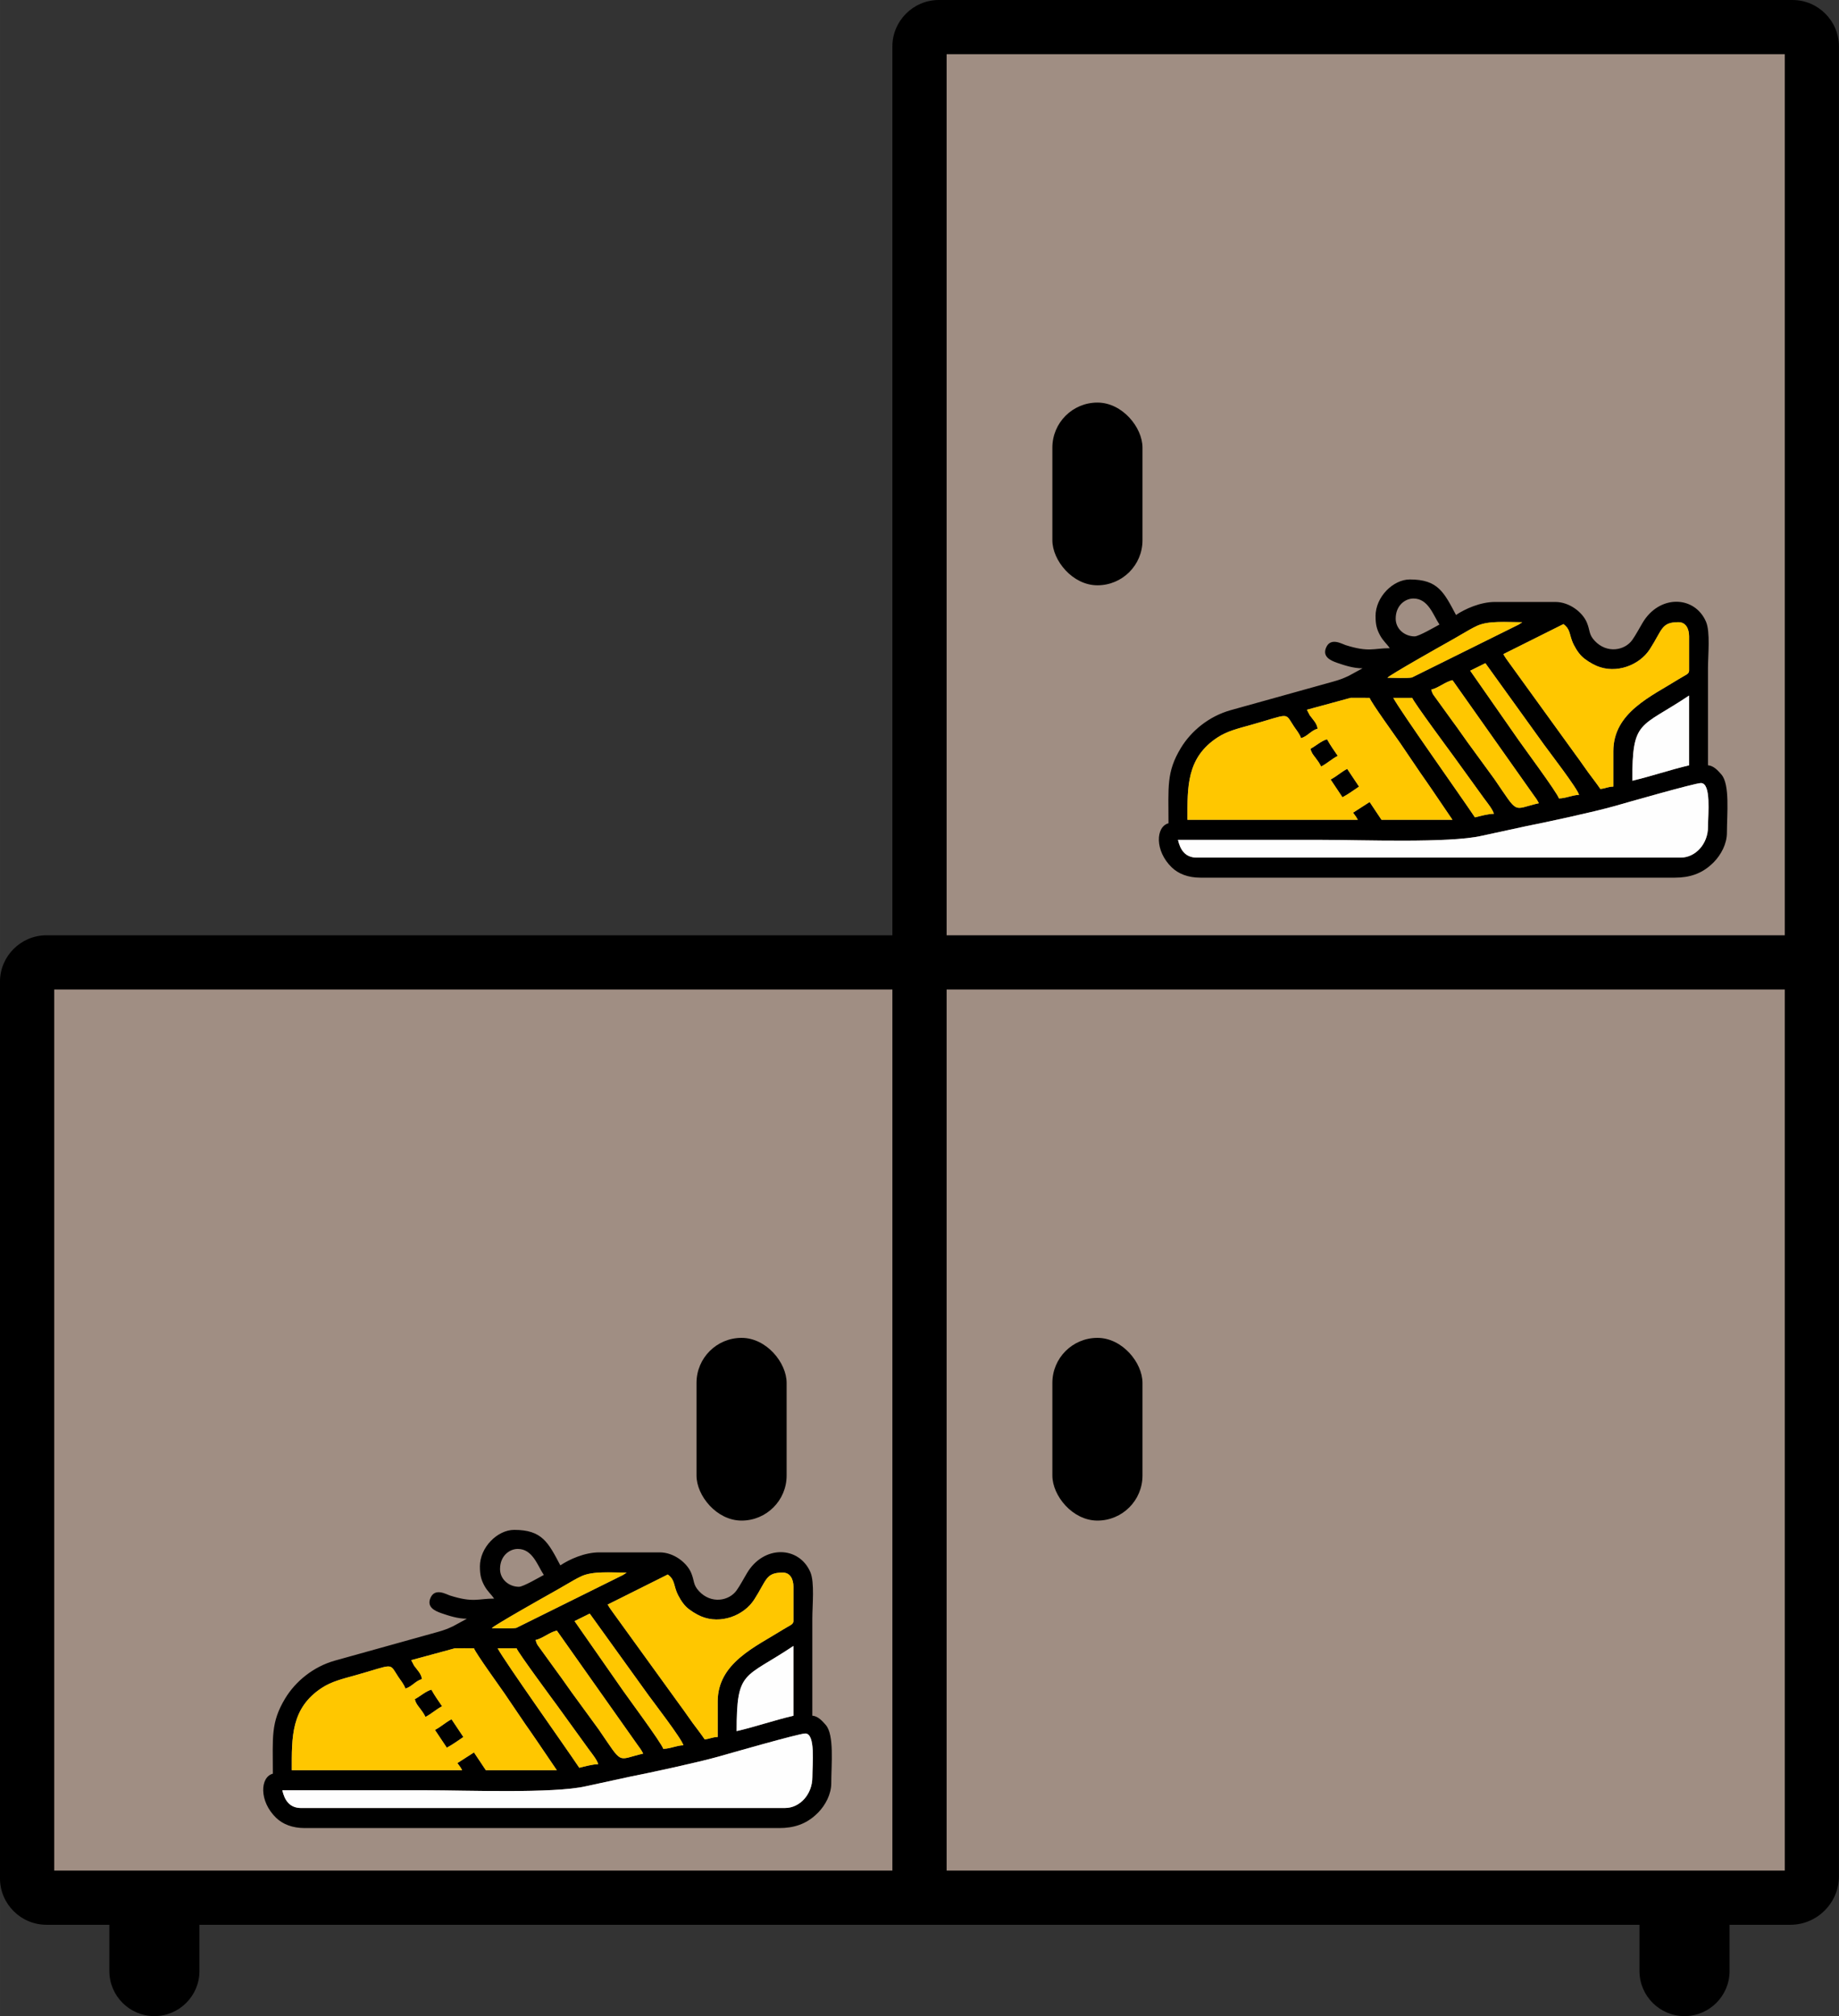
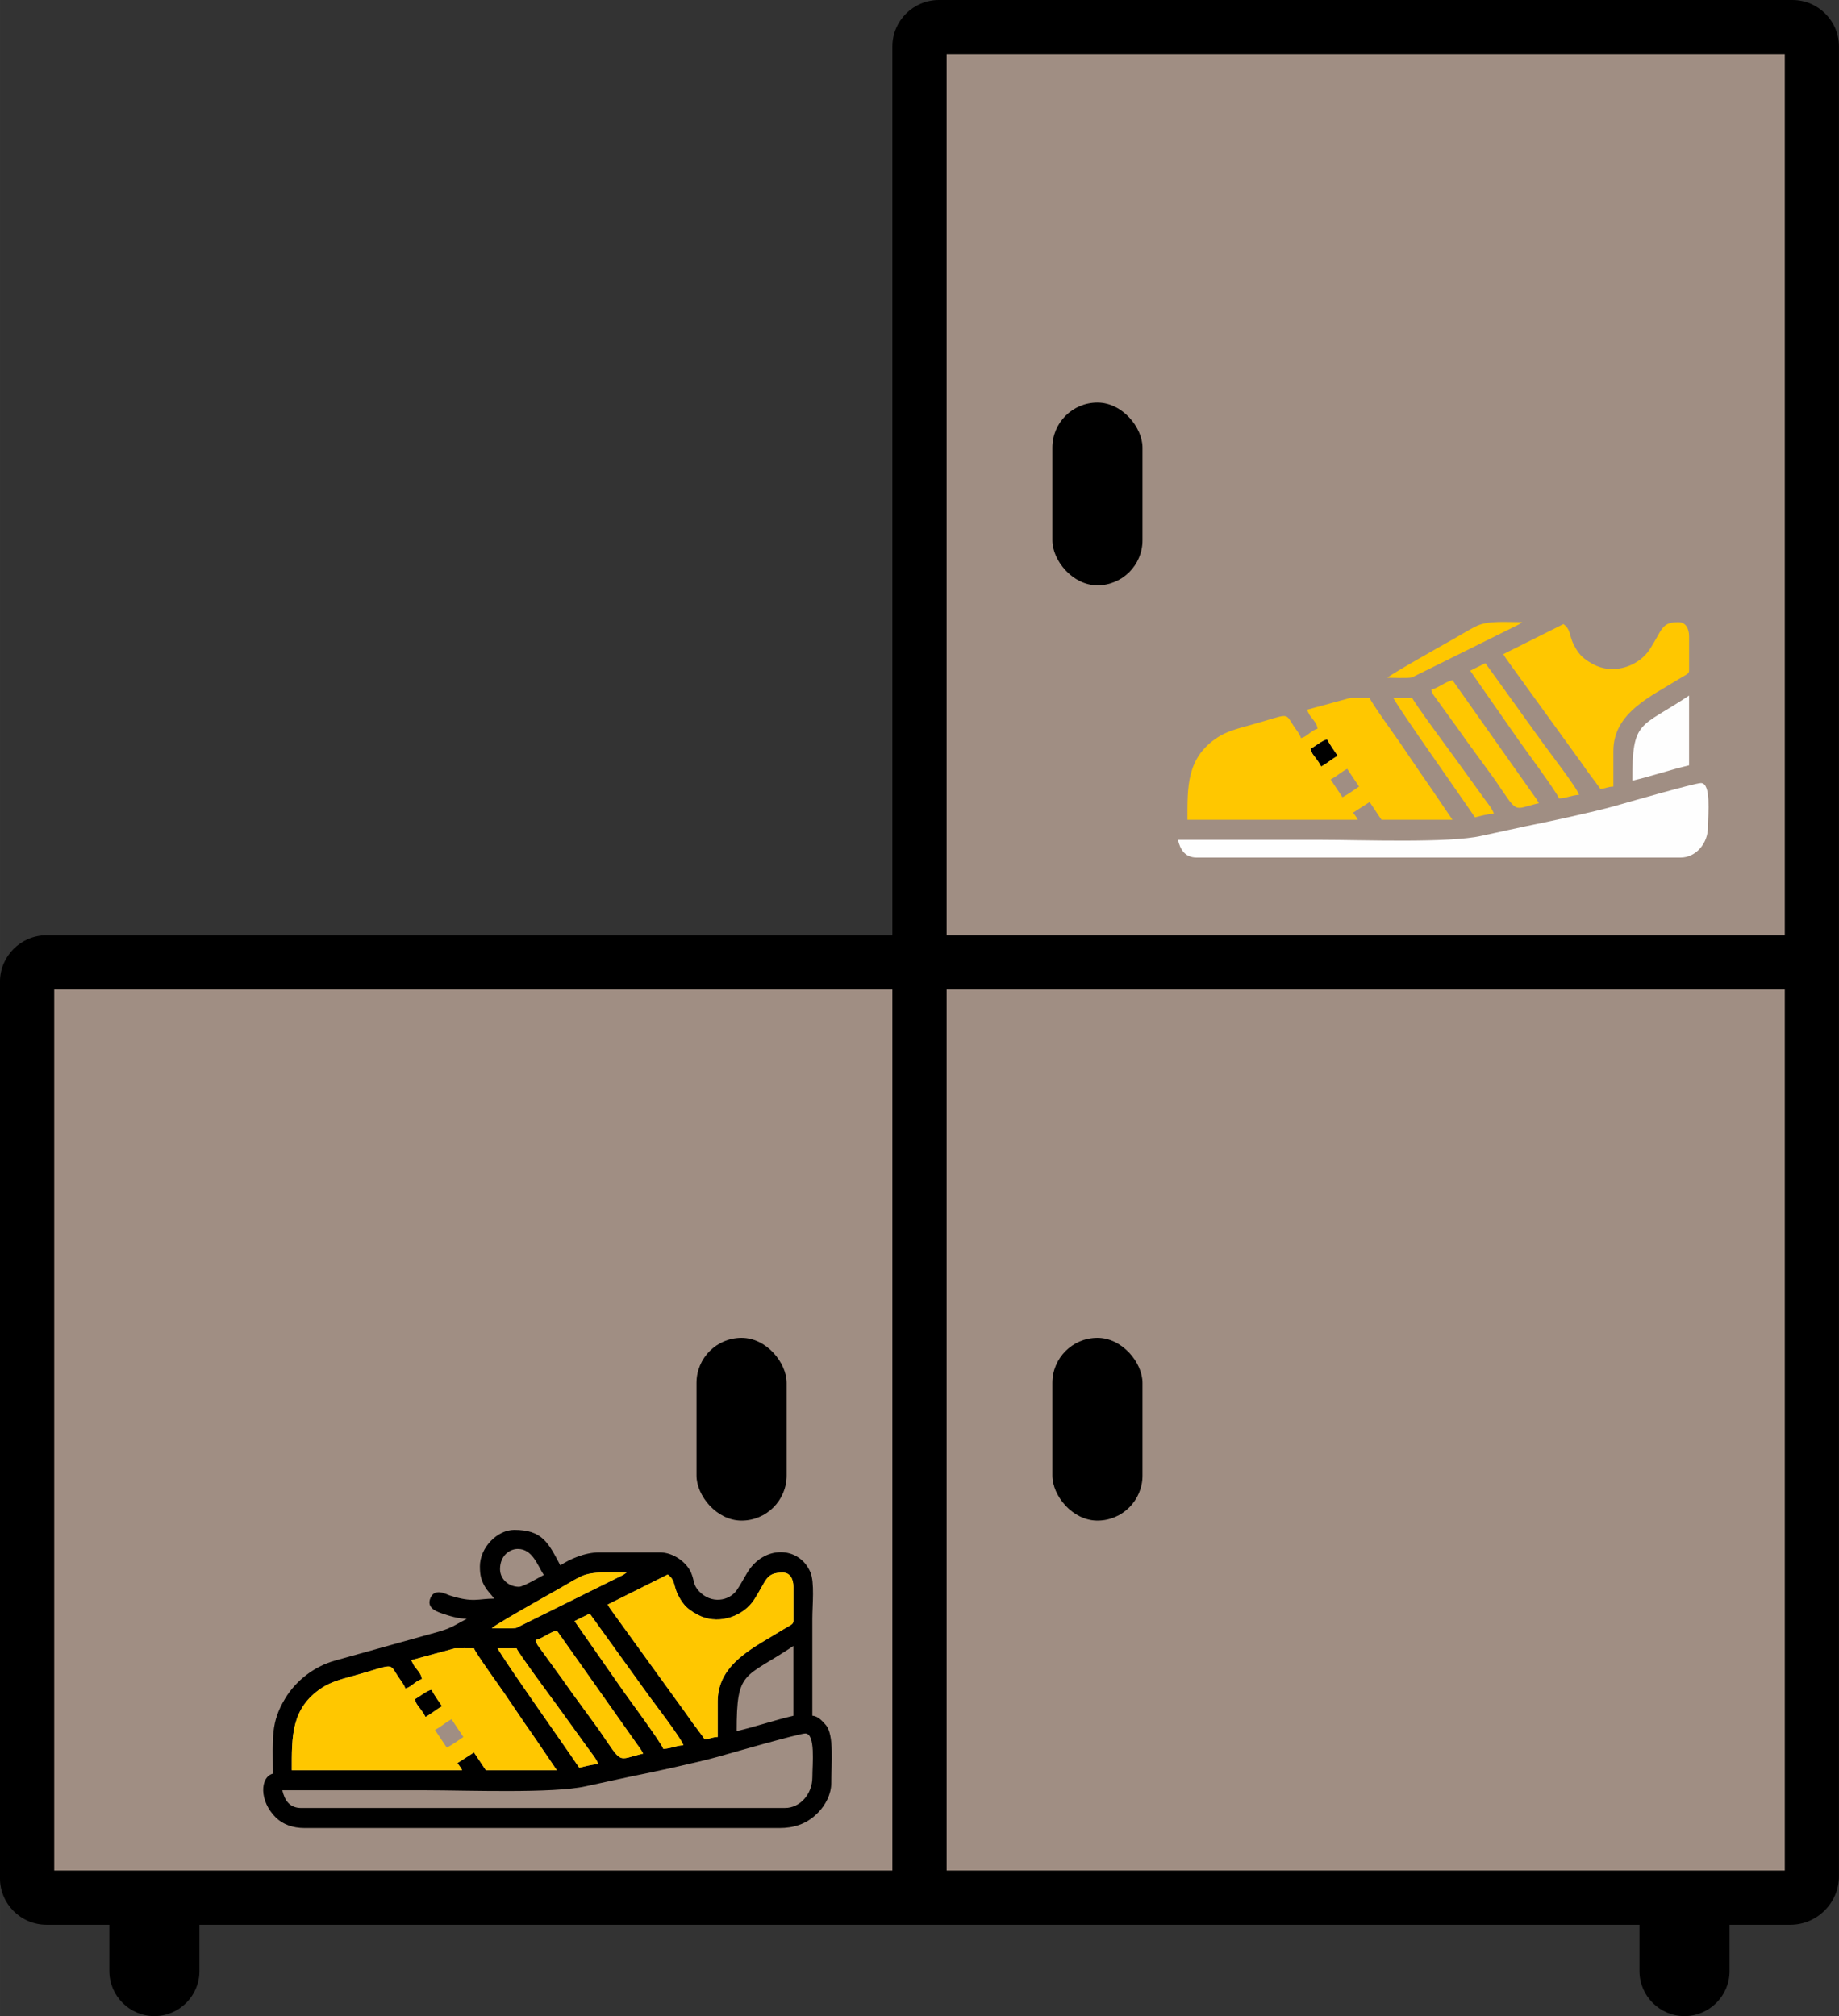
<svg xmlns="http://www.w3.org/2000/svg" xml:space="preserve" width="86.159mm" height="94.471mm" version="1.1" style="shape-rendering:geometricPrecision; text-rendering:geometricPrecision; image-rendering:optimizeQuality; fill-rule:evenodd; clip-rule:evenodd" viewBox="0 0 650.71 713.49">
  <rect x="0" y="0" width="650.71" height="713.49" fill="#333333" stroke="none" />
  <defs>
    <style type="text/css">
   
    .fil4 {fill:#FEFEFE}
    .fil2 {fill:black}
    .fil0 {fill:black}
    .fil1 {fill:#A08E83}
    .fil3 {fill:#FFC700}
   
  </style>
  </defs>
  <g id="Слой_x0020_1">
    <g id="_2359368207744">
      <path class="fil0" d="M634.29 0l-302.1 0c-9.03,0 -16.43,7.39 -16.43,16.43l0 314.56 -299.34 0c-9.03,0 -16.43,7.39 -16.43,16.42l0 317.32c0,9.04 7.39,16.43 16.43,16.43l22.27 0 0 16.39c0,8.77 7.17,15.94 15.94,15.94l0 0c8.77,0 15.94,-7.17 15.94,-15.94l0 -16.39 509.54 0 0 16.39c0,8.77 7.17,15.94 15.94,15.94l0 0c8.77,0 15.94,-7.17 15.94,-15.94l0 -16.39 21.53 0c9.45,0 17.17,-7.73 17.17,-17.17 0,-215.85 0,-431.71 0,-647.56 0,-9.03 -7.39,-16.43 -16.43,-16.43z" />
      <polygon class="fil1" points="631.53,19.18 631.53,330.99 334.95,330.99 334.95,19.18 " />
      <rect class="fil0" x="372.37" y="142.47" width="31.89" height="64.66" rx="15.94" ry="15.94" />
      <polygon class="fil1" points="19.18,350.17 19.18,661.98 315.76,661.98 315.76,350.17 " />
      <polygon class="fil1" points="631.53,350.17 631.53,661.98 334.95,661.98 334.95,350.17 " />
      <rect class="fil0" x="372.37" y="473.46" width="31.89" height="64.66" rx="15.94" ry="15.94" />
      <g>
        <g>
          <path class="fil2" d="M277.81 639.84l-171.22 0c-4.22,0 -5.9,-2.84 -6.7,-6.28 17.02,0 34.05,0 51.07,0 13.82,0 44.96,1.21 56.35,-1.42l15.83 -3.43c7.01,-1.37 24,-5.05 31.05,-7.05 3.14,-0.89 28.56,-8.2 30.74,-8.2 3.71,0 2.51,10.86 2.51,15.49 0,6.09 -4.47,10.88 -9.63,10.88zm-17.16 -27.21c0,-21.85 2.63,-18.44 20.09,-30.14l0 24.7c-6.72,1.56 -13.38,3.88 -20.09,5.44zm-115.12 -25.12l15.47 -4.21c2.2,-0.05 4.51,0.02 6.72,0.02 0.39,1.45 9.51,14.08 10.81,15.99l7.27 10.73c1.3,1.91 2.46,3.46 3.77,5.44l7.45 10.97 -25.12 0 -4.19 -6.28 -5.86 3.77c0.74,1.1 0.97,1.17 1.67,2.51l-60.28 0c0,-11.65 -0.34,-21.94 10.64,-29.13 3.43,-2.25 7.28,-3.17 11.54,-4.36 14.43,-4.03 12.1,-4.7 15.49,0.42 0.77,1.17 2.13,2.77 2.51,4.19 2.28,-0.61 3.58,-2.74 5.86,-3.35 -0.15,-1.84 -1.7,-3.28 -2.77,-4.77l-1 -1.93zm30.56 -4.19l6.7 0c0.35,1.31 13.62,19.25 14.41,20.33l11.06 15.31c0.99,1.34 3.06,3.89 3.41,5.38 -2.06,0 -4.84,0.82 -6.7,1.26 -5.25,-7.85 -26.47,-37.72 -28.89,-42.28zm13.4 -2.93c2.62,-0.61 4.91,-2.74 7.54,-3.35l28.58 40.49c0.9,1.19 1.29,1.76 1.97,3.05 -9.58,2.23 -6.93,4.26 -15.74,-8.54l-7.59 -10.41c-2.66,-3.56 -4.87,-6.91 -7.53,-10.47l-6.5 -8.99c-0.58,-0.97 -0.4,-1.02 -0.73,-1.78zm13.81 -6.7l5.37 -2.66 20.76 28.85c1.72,2.4 11.87,15.56 12.38,17.76 -2.51,0.06 -4.45,1.2 -7.12,1.26 -0.53,-2 -13.33,-19.15 -15.58,-22.52l-15.82 -22.69zm11.72 -5.86l21.27 -10.63c2.27,1.63 2.09,3.38 3.06,5.97 0.69,1.82 2.03,4.04 3.39,5.4 1.28,1.28 3.62,2.72 5.35,3.45 6.88,2.9 15.1,-0.24 18.77,-5.94 4.47,-6.93 4.02,-9.56 10.12,-9.56 2.66,0 3.77,2.39 3.77,5.02l0 12.14c0,1.24 -1.33,1.53 -3.69,3.01 -9.68,6.09 -23.11,11.78 -23.11,25.45l0 12.56c-1.94,0.04 -2.8,0.69 -4.61,0.84 -1.3,-1.94 -2.83,-3.86 -4.25,-5.8 -1.54,-2.1 -2.75,-3.97 -4.36,-6.11l-23.54 -32.56c-0.9,-1.31 -1.45,-1.89 -2.18,-3.27zm-41.02 8.37c0.7,-0.95 19.66,-11.64 21.08,-12.41 1.94,-1.06 3.56,-2.04 5.32,-3.05 1.76,-1.01 3.58,-2.13 5.42,-2.96 4.08,-1.83 10.08,-1.25 15.91,-1.25l-1.25 0.84c-0.44,0.24 -0.84,0.42 -1.4,0.69l-36.38 18.04c-1.71,0.34 -6.65,0.1 -8.7,0.1zm2.93 -20.93c0,-4.7 3.37,-7.12 6.28,-7.12 5.28,0 6.98,5.89 9.21,9.21 -1.5,0.79 -7.28,4.19 -8.79,4.19 -3.55,0 -6.7,-2.62 -6.7,-6.28zm-7.12 -0.84c0,2.86 0.4,4.57 1.6,6.77 1.13,2.05 2.35,2.93 3.42,4.53 -5.71,0 -7.34,1.54 -15.65,-1.1 -1.28,-0.41 -5.25,-2.82 -6.85,0.83 -1.39,3.17 1.31,4.57 3.91,5.46 2.61,0.89 5.71,1.93 8.96,1.93l-4.88 2.66c-1.85,0.89 -3.38,1.46 -5.49,2.04l-36.34 10.13c-7.61,2.15 -13.91,7.3 -17.59,13.39 -5.15,8.53 -4.36,13.71 -4.36,26.62 -4.54,1.21 -4.92,9.74 1.14,15.6 2.33,2.26 5.75,3.65 10.16,3.65l167.87 0c5.22,0 9.39,-1.42 12.92,-4.67l0.86 -0.81c2.56,-2.64 4.64,-6.45 4.64,-10.43 0,-6.55 1.13,-17.14 -1.98,-20.63 -1.17,-1.31 -2.64,-3.06 -4.72,-3.24 0,-11.44 0,-22.88 0,-34.33 0,-4.78 0.86,-12.84 -0.7,-16.47 -4,-9.3 -16.52,-9.67 -22.46,0.42 -1.18,2 -2.4,4.29 -3.61,6.01 -2.66,3.78 -9.01,4.96 -13.33,0.31 -2.17,-2.34 -1.55,-3.56 -2.76,-6.45 -1.51,-3.62 -6.15,-7.28 -11.14,-7.28l-21.35 0c-5.24,0 -10.65,2.49 -13.81,4.6 -4.29,-8.11 -6.43,-12.56 -16.33,-12.56 -5.89,0 -12.14,6.14 -12.14,12.98z" />
-           <path class="fil2" d="M153.9 612.21c1.4,2.09 2.79,4.19 4.19,6.28 2.03,-1.07 3.98,-2.51 5.86,-3.77l-4.19 -6.28c-2.27,1.2 -3.59,2.57 -5.86,3.77z" />
          <path class="fil2" d="M146.79 601.32c0.34,1.47 0.95,2.13 1.79,3.23 0.9,1.18 1.3,1.77 1.98,3.05 2.27,-1.2 3.59,-2.57 5.86,-3.77 -1.26,-1.88 -2.69,-3.83 -3.77,-5.86 -1.85,0.43 -4.05,2.39 -5.86,3.35z" />
        </g>
        <path class="fil3" d="M145.53 587.51l15.47 -4.21c2.2,-0.05 4.51,0.02 6.72,0.02 0.39,1.45 9.51,14.08 10.81,15.99l7.27 10.73c1.3,1.91 2.46,3.46 3.77,5.44l7.45 10.97 -25.12 0 -4.19 -6.28 -5.86 3.77c0.74,1.1 0.97,1.17 1.67,2.51l-60.28 0c0,-11.65 -0.34,-21.94 10.64,-29.13 3.43,-2.25 7.28,-3.17 11.54,-4.36 14.43,-4.03 12.1,-4.7 15.49,0.42 0.77,1.17 2.13,2.77 2.51,4.19 2.28,-0.61 3.58,-2.74 5.86,-3.35 -0.15,-1.84 -1.7,-3.28 -2.77,-4.77l-1 -1.93zm30.56 -4.19l6.7 0c0.35,1.31 13.62,19.25 14.41,20.33l11.06 15.31c0.99,1.34 3.07,3.89 3.41,5.38 -2.06,0 -4.84,0.82 -6.7,1.26 -5.25,-7.85 -26.47,-37.72 -28.89,-42.28zm13.4 -2.93c2.62,-0.61 4.91,-2.74 7.54,-3.35l28.58 40.49c0.9,1.19 1.3,1.76 1.98,3.05 -9.58,2.23 -6.93,4.26 -15.74,-8.54l-7.59 -10.41c-2.66,-3.56 -4.87,-6.91 -7.53,-10.47l-6.5 -8.99c-0.58,-0.97 -0.4,-1.02 -0.73,-1.78zm13.81 -6.7l5.37 -2.66 20.76 28.85c1.72,2.4 11.87,15.56 12.38,17.76 -2.51,0.06 -4.45,1.2 -7.12,1.26 -0.53,-2 -13.33,-19.15 -15.58,-22.52l-15.82 -22.69zm11.72 -5.86l21.27 -10.63c2.27,1.62 2.09,3.38 3.06,5.97 0.69,1.82 2.03,4.04 3.39,5.4 1.28,1.28 3.62,2.72 5.35,3.45 6.88,2.9 15.1,-0.24 18.77,-5.94 4.47,-6.93 4.02,-9.56 10.12,-9.56 2.66,0 3.77,2.39 3.77,5.02l0 12.14c0,1.24 -1.33,1.53 -3.69,3.01 -9.68,6.09 -23.11,11.78 -23.11,25.46l0 12.56c-1.94,0.04 -2.8,0.69 -4.61,0.84 -1.3,-1.94 -2.83,-3.86 -4.25,-5.8 -1.54,-2.1 -2.75,-3.97 -4.36,-6.11l-23.54 -32.56c-0.9,-1.32 -1.45,-1.89 -2.18,-3.27zm-41.02 8.37c0.7,-0.95 19.66,-11.64 21.07,-12.42 1.94,-1.06 3.56,-2.04 5.32,-3.05 1.76,-1.01 3.58,-2.13 5.42,-2.96 4.08,-1.83 10.07,-1.25 15.91,-1.25l-1.25 0.84c-0.44,0.24 -0.84,0.42 -1.4,0.69l-36.38 18.04c-1.71,0.34 -6.65,0.1 -8.7,0.1zm-20.09 36c1.4,2.09 2.79,4.19 4.19,6.28 2.03,-1.07 3.98,-2.51 5.86,-3.77l-4.19 -6.28c-2.27,1.2 -3.59,2.57 -5.86,3.77zm-7.12 -10.88c0.34,1.47 0.95,2.13 1.79,3.23 0.9,1.18 1.3,1.77 1.98,3.05 2.27,-1.2 3.59,-2.57 5.86,-3.77 -1.26,-1.88 -2.69,-3.83 -3.77,-5.86 -1.85,0.43 -4.05,2.39 -5.86,3.35z" />
-         <path class="fil4" d="M277.81 639.84l-171.22 0c-4.22,0 -5.9,-2.84 -6.7,-6.28 17.02,0 34.05,0 51.07,0 13.82,0 44.96,1.21 56.35,-1.42l15.83 -3.43c7.01,-1.37 24,-5.05 31.05,-7.05 3.14,-0.89 28.56,-8.2 30.74,-8.2 3.71,0 2.51,10.86 2.51,15.49 0,6.09 -4.47,10.88 -9.63,10.88zm-17.16 -27.21c0,-21.85 2.63,-18.44 20.09,-30.14l0 24.7c-6.72,1.57 -13.38,3.88 -20.09,5.44z" />
      </g>
      <rect class="fil0" x="246.45" y="473.46" width="31.89" height="64.66" rx="15.94" ry="15.94" />
      <g>
        <g>
-           <path class="fil2" d="M594.73 303.5l-171.22 0c-4.22,0 -5.9,-2.84 -6.7,-6.28 17.02,0 34.05,0 51.07,0 13.82,0 44.96,1.21 56.35,-1.42l15.83 -3.43c7.01,-1.37 24,-5.05 31.05,-7.05 3.14,-0.89 28.56,-8.2 30.74,-8.2 3.71,0 2.51,10.86 2.51,15.49 0,6.09 -4.47,10.88 -9.63,10.88zm-17.16 -27.21c0,-21.85 2.63,-18.44 20.09,-30.14l0 24.7c-6.72,1.56 -13.38,3.88 -20.09,5.44zm-115.12 -25.12l15.47 -4.21c2.2,-0.05 4.51,0.02 6.72,0.02 0.39,1.45 9.51,14.08 10.81,15.99l7.27 10.73c1.3,1.91 2.46,3.46 3.77,5.44l7.45 10.97 -25.12 0 -4.19 -6.28 -5.86 3.77c0.74,1.1 0.97,1.17 1.67,2.51l-60.28 0c0,-11.65 -0.34,-21.94 10.64,-29.13 3.43,-2.25 7.28,-3.17 11.54,-4.36 14.43,-4.03 12.1,-4.7 15.49,0.42 0.77,1.17 2.13,2.77 2.51,4.19 2.28,-0.61 3.58,-2.74 5.86,-3.35 -0.15,-1.84 -1.7,-3.28 -2.77,-4.77l-1 -1.93zm30.56 -4.19l6.7 0c0.35,1.31 13.62,19.25 14.41,20.33l11.06 15.31c0.99,1.34 3.06,3.89 3.41,5.38 -2.06,0 -4.84,0.82 -6.7,1.26 -5.25,-7.85 -26.47,-37.72 -28.89,-42.28zm13.4 -2.93c2.62,-0.61 4.91,-2.74 7.54,-3.35l28.58 40.49c0.9,1.19 1.29,1.76 1.97,3.05 -9.58,2.23 -6.93,4.26 -15.74,-8.54l-7.59 -10.41c-2.66,-3.56 -4.87,-6.91 -7.53,-10.47l-6.5 -8.99c-0.58,-0.97 -0.4,-1.02 -0.73,-1.78zm13.81 -6.7l5.37 -2.66 20.76 28.85c1.72,2.4 11.87,15.56 12.38,17.76 -2.51,0.06 -4.45,1.2 -7.12,1.26 -0.53,-2 -13.33,-19.15 -15.58,-22.52l-15.82 -22.69zm11.72 -5.86l21.27 -10.63c2.27,1.63 2.09,3.38 3.06,5.97 0.69,1.82 2.03,4.04 3.39,5.4 1.28,1.28 3.62,2.72 5.35,3.45 6.88,2.9 15.1,-0.24 18.77,-5.94 4.47,-6.93 4.02,-9.56 10.12,-9.56 2.66,0 3.77,2.39 3.77,5.02l0 12.14c0,1.24 -1.33,1.53 -3.69,3.01 -9.68,6.09 -23.11,11.78 -23.11,25.45l0 12.56c-1.94,0.04 -2.8,0.69 -4.61,0.84 -1.3,-1.94 -2.83,-3.86 -4.25,-5.8 -1.54,-2.1 -2.75,-3.97 -4.36,-6.11l-23.54 -32.56c-0.9,-1.31 -1.45,-1.89 -2.18,-3.27zm-41.02 8.37c0.7,-0.95 19.66,-11.64 21.08,-12.41 1.94,-1.06 3.56,-2.04 5.32,-3.05 1.76,-1.01 3.58,-2.13 5.42,-2.96 4.08,-1.83 10.08,-1.25 15.91,-1.25l-1.25 0.84c-0.44,0.24 -0.84,0.42 -1.4,0.69l-36.38 18.04c-1.71,0.34 -6.65,0.1 -8.7,0.1zm2.93 -20.93c0,-4.7 3.37,-7.12 6.28,-7.12 5.28,0 6.98,5.89 9.21,9.21 -1.5,0.79 -7.28,4.19 -8.79,4.19 -3.55,0 -6.7,-2.62 -6.7,-6.28zm-7.12 -0.84c0,2.86 0.4,4.57 1.6,6.77 1.13,2.05 2.35,2.93 3.42,4.53 -5.71,0 -7.34,1.54 -15.65,-1.1 -1.28,-0.41 -5.25,-2.82 -6.85,0.83 -1.39,3.17 1.31,4.57 3.91,5.46 2.61,0.89 5.71,1.93 8.96,1.93l-4.88 2.66c-1.85,0.89 -3.38,1.46 -5.49,2.04l-36.34 10.13c-7.61,2.15 -13.91,7.3 -17.59,13.39 -5.15,8.53 -4.36,13.71 -4.36,26.62 -4.54,1.21 -4.92,9.74 1.14,15.6 2.33,2.26 5.75,3.65 10.16,3.65l167.87 0c5.22,0 9.39,-1.42 12.92,-4.67l0.86 -0.81c2.56,-2.64 4.64,-6.45 4.64,-10.43 0,-6.55 1.13,-17.14 -1.98,-20.63 -1.17,-1.31 -2.64,-3.06 -4.72,-3.24 0,-11.44 0,-22.88 0,-34.33 0,-4.78 0.86,-12.84 -0.7,-16.47 -4,-9.3 -16.52,-9.67 -22.46,0.42 -1.18,2 -2.4,4.29 -3.61,6.01 -2.66,3.78 -9.01,4.96 -13.33,0.31 -2.17,-2.34 -1.55,-3.56 -2.76,-6.45 -1.51,-3.62 -6.15,-7.28 -11.14,-7.28l-21.35 0c-5.24,0 -10.65,2.49 -13.81,4.6 -4.29,-8.11 -6.43,-12.56 -16.33,-12.56 -5.89,0 -12.14,6.14 -12.14,12.98z" />
-           <path class="fil2" d="M470.82 275.87c1.4,2.09 2.79,4.19 4.19,6.28 2.03,-1.07 3.98,-2.51 5.86,-3.77l-4.19 -6.28c-2.27,1.2 -3.59,2.57 -5.86,3.77z" />
          <path class="fil2" d="M463.71 264.99c0.34,1.47 0.95,2.13 1.79,3.23 0.9,1.18 1.3,1.77 1.98,3.05 2.27,-1.2 3.59,-2.57 5.86,-3.77 -1.26,-1.88 -2.69,-3.83 -3.77,-5.86 -1.85,0.43 -4.05,2.39 -5.86,3.35z" />
        </g>
        <path class="fil3" d="M462.45 251.17l15.47 -4.21c2.2,-0.05 4.51,0.02 6.72,0.02 0.39,1.45 9.51,14.08 10.81,15.99l7.27 10.73c1.3,1.91 2.46,3.46 3.77,5.44l7.45 10.97 -25.12 0 -4.19 -6.28 -5.86 3.77c0.74,1.1 0.97,1.17 1.67,2.51l-60.28 0c0,-11.65 -0.34,-21.94 10.64,-29.13 3.43,-2.25 7.28,-3.17 11.54,-4.36 14.43,-4.03 12.1,-4.7 15.49,0.42 0.77,1.17 2.13,2.77 2.51,4.19 2.28,-0.61 3.58,-2.74 5.86,-3.35 -0.15,-1.84 -1.7,-3.28 -2.77,-4.77l-1 -1.93zm30.56 -4.19l6.7 0c0.35,1.31 13.62,19.25 14.41,20.33l11.06 15.31c0.99,1.34 3.07,3.89 3.41,5.38 -2.06,0 -4.84,0.82 -6.7,1.26 -5.25,-7.85 -26.47,-37.72 -28.89,-42.28zm13.4 -2.93c2.62,-0.61 4.91,-2.74 7.54,-3.35l28.58 40.49c0.9,1.19 1.3,1.76 1.98,3.05 -9.58,2.23 -6.93,4.26 -15.74,-8.54l-7.59 -10.41c-2.66,-3.56 -4.87,-6.91 -7.53,-10.47l-6.5 -8.99c-0.58,-0.97 -0.4,-1.02 -0.73,-1.78zm13.81 -6.7l5.37 -2.66 20.76 28.85c1.72,2.4 11.87,15.56 12.38,17.76 -2.51,0.06 -4.45,1.2 -7.12,1.26 -0.53,-2 -13.33,-19.15 -15.58,-22.52l-15.82 -22.69zm11.72 -5.86l21.27 -10.63c2.27,1.62 2.09,3.38 3.06,5.97 0.69,1.82 2.03,4.04 3.39,5.4 1.28,1.28 3.62,2.72 5.35,3.45 6.88,2.9 15.1,-0.24 18.77,-5.94 4.47,-6.93 4.02,-9.56 10.12,-9.56 2.66,0 3.77,2.39 3.77,5.02l0 12.14c0,1.24 -1.33,1.53 -3.69,3.01 -9.68,6.09 -23.11,11.78 -23.11,25.46l0 12.56c-1.94,0.04 -2.8,0.69 -4.61,0.84 -1.3,-1.94 -2.83,-3.86 -4.25,-5.8 -1.54,-2.1 -2.75,-3.97 -4.36,-6.11l-23.54 -32.56c-0.9,-1.32 -1.45,-1.89 -2.18,-3.27zm-41.02 8.37c0.7,-0.95 19.66,-11.64 21.07,-12.42 1.94,-1.06 3.56,-2.04 5.32,-3.05 1.76,-1.01 3.58,-2.13 5.42,-2.96 4.08,-1.83 10.07,-1.25 15.91,-1.25l-1.25 0.84c-0.44,0.24 -0.84,0.42 -1.4,0.69l-36.38 18.04c-1.71,0.34 -6.65,0.1 -8.7,0.1zm-20.09 36c1.4,2.09 2.79,4.19 4.19,6.28 2.03,-1.07 3.98,-2.51 5.86,-3.77l-4.19 -6.28c-2.27,1.2 -3.59,2.57 -5.86,3.77zm-7.12 -10.88c0.34,1.47 0.95,2.13 1.79,3.23 0.9,1.18 1.3,1.77 1.98,3.05 2.27,-1.2 3.59,-2.57 5.86,-3.77 -1.26,-1.88 -2.69,-3.83 -3.77,-5.86 -1.85,0.43 -4.05,2.39 -5.86,3.35z" />
        <path class="fil4" d="M594.73 303.5l-171.22 0c-4.22,0 -5.9,-2.84 -6.7,-6.28 17.02,0 34.05,0 51.07,0 13.82,0 44.96,1.21 56.35,-1.42l15.83 -3.43c7.01,-1.37 24,-5.05 31.05,-7.05 3.14,-0.89 28.56,-8.2 30.74,-8.2 3.71,0 2.51,10.86 2.51,15.49 0,6.09 -4.47,10.88 -9.63,10.88zm-17.16 -27.21c0,-21.85 2.63,-18.44 20.09,-30.14l0 24.7c-6.72,1.57 -13.38,3.88 -20.09,5.44z" />
      </g>
    </g>
  </g>
</svg>